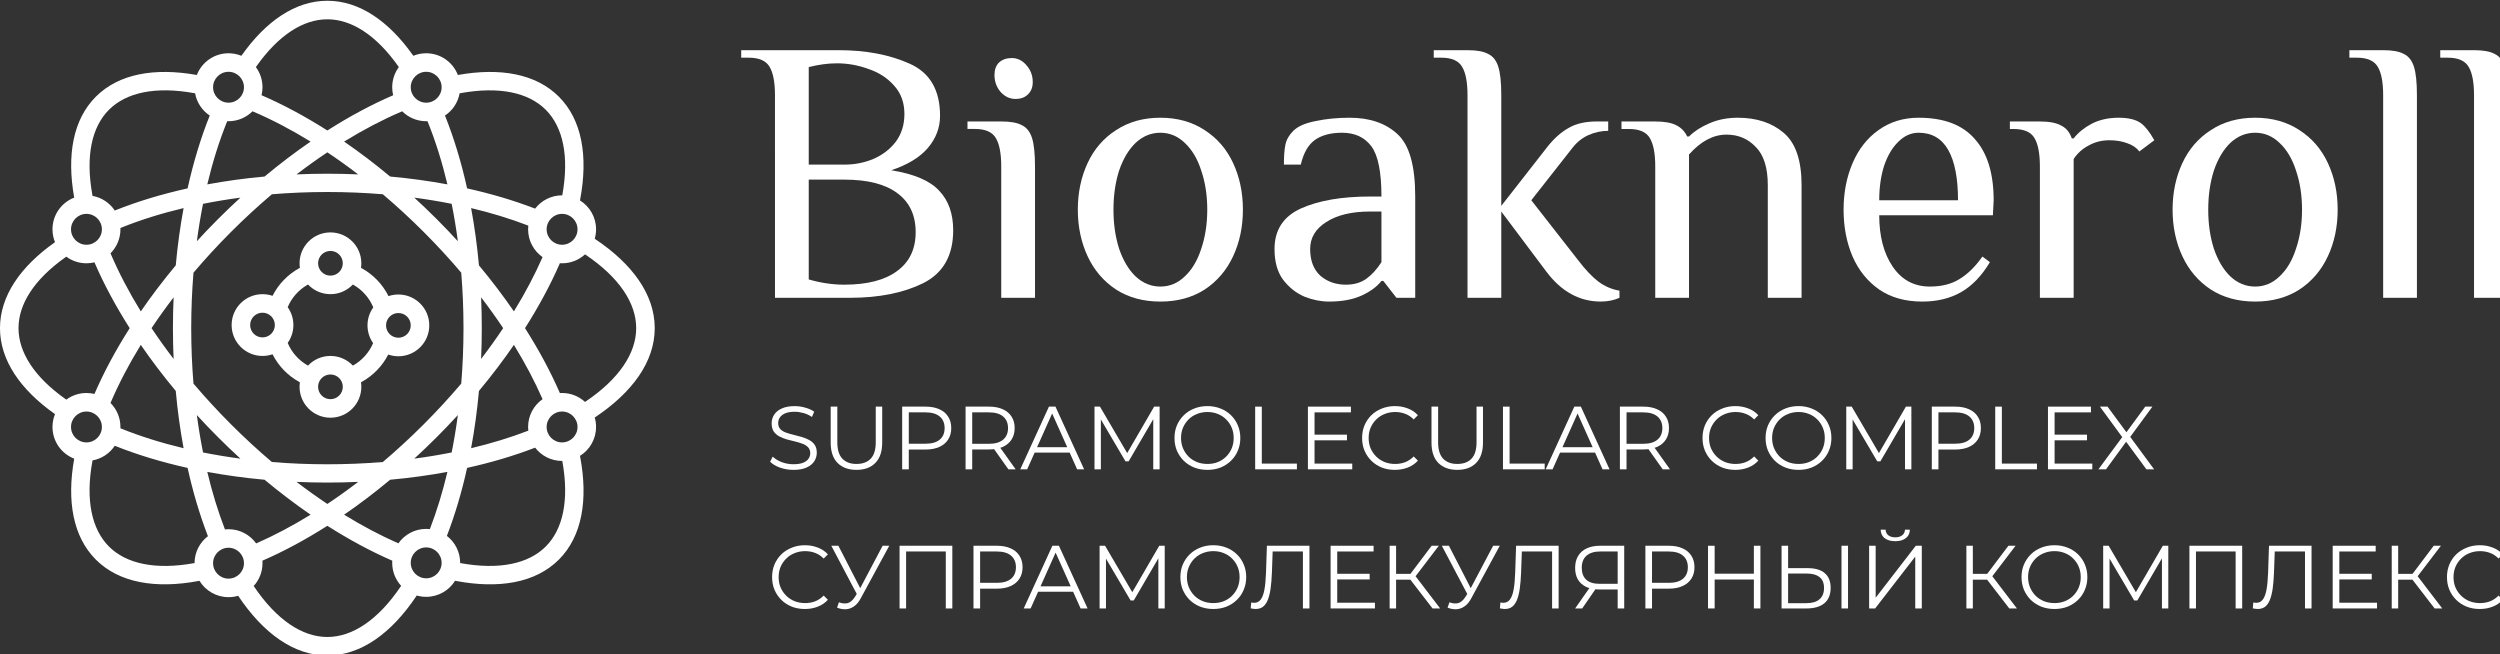
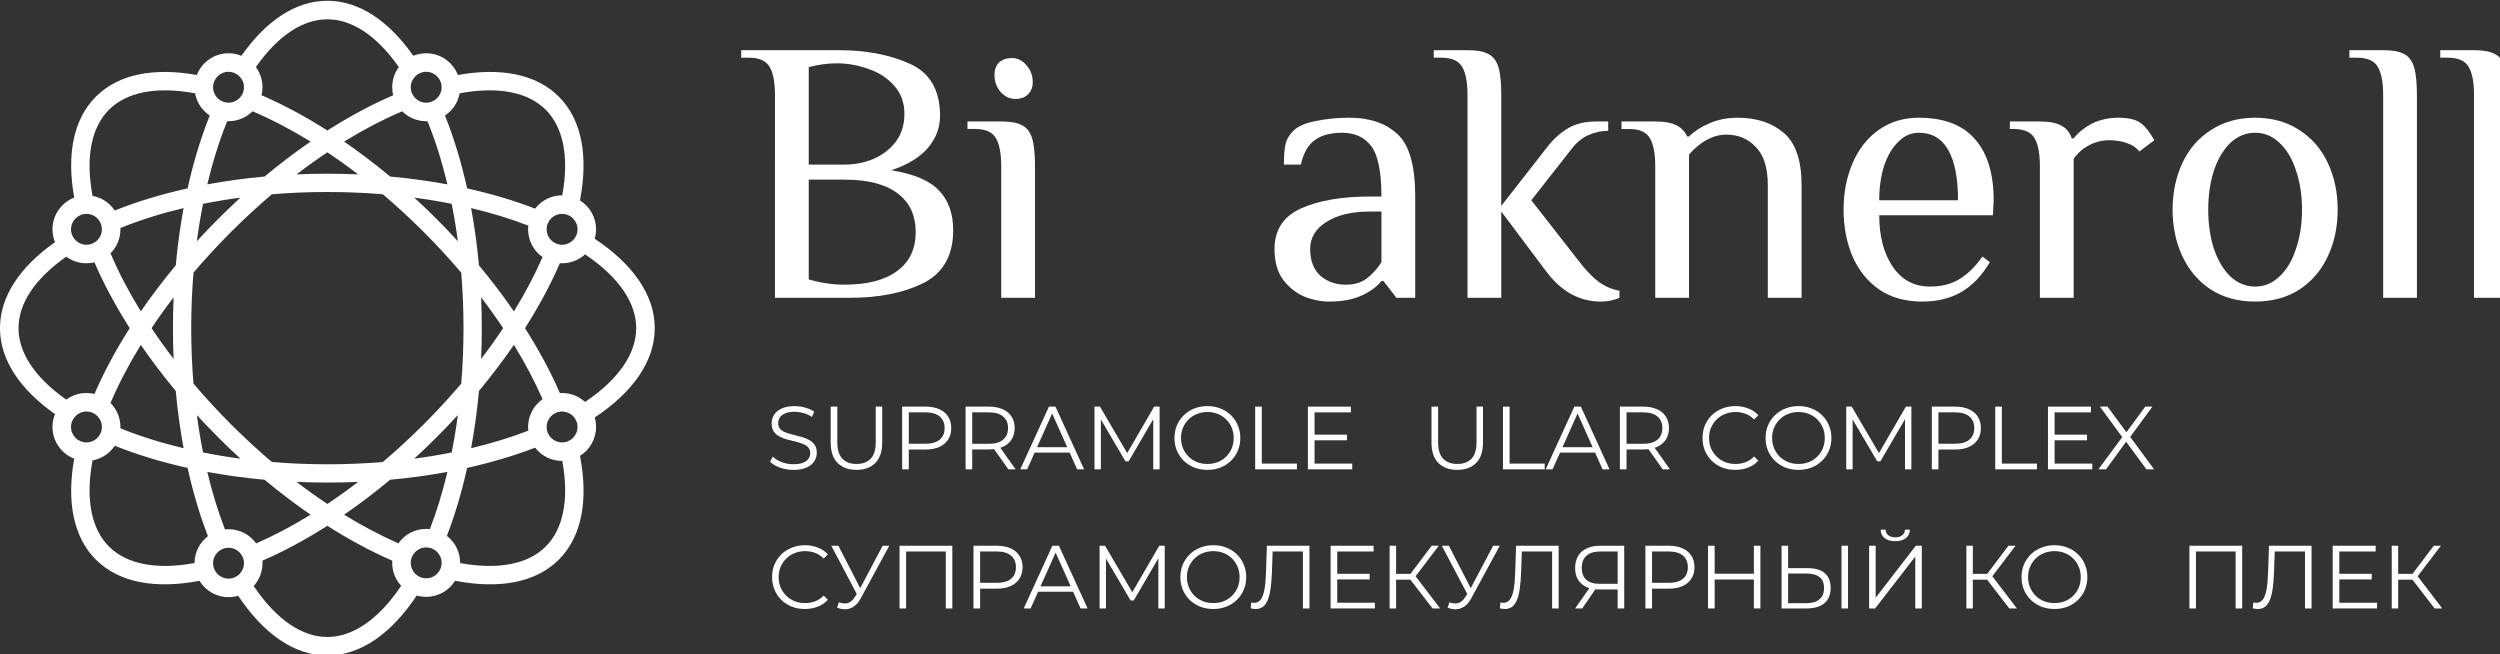
<svg xmlns="http://www.w3.org/2000/svg" version="1.1" width="107mm" height="28mm" viewBox="0,0,256,66.99">
  <rect x="0" y="0" width="256" height="66.99" fill="#333333" stroke="none" />
  <g fill="#ffffff" fill-rule="none" stroke="none" stroke-width="1" stroke-linecap="butt" stroke-linejoin="miter" stroke-miterlimit="10" stroke-dasharray="" stroke-dashoffset="0" font-family="none" font-weight="none" font-size="none" text-anchor="none" style="mix-blend-mode: normal">
    <g transform="translate(0.678,-0.452) scale(0.024,0.024)">
      <g id="Layer_x0020_1">
        <g id="Group_x0020_129.svg">
          <path d="M1878.38,2305.36l1.17,-3.03c33.61,-87.52 62.31,-183.87 85.23,-287.13c103.26,-22.92 199.61,-51.61 287.13,-85.23l3.03,-1.17c26.5,34.49 68.15,56.71 115.01,56.71h0.83l0.31,1.67c30.01,165.48 2.61,290.02 -70.85,363.48c-73.46,73.47 -198,100.85 -363.48,70.85l-1.67,-0.3v-0.84c0,-46.86 -22.22,-88.51 -56.71,-115.01zM2225,1840.56c0,5.31 0.28,10.55 0.84,15.72l-2.66,1.02c-73.84,28.35 -154.71,53.21 -241.33,73.86c14.49,-78.24 25.75,-159.95 33.44,-244.35c54.25,-65.13 104.05,-130.86 149.15,-196.43c48.1,78.24 88.72,155.3 121.41,229.68l0.82,1.86c-37.31,26.21 -61.67,69.58 -61.67,118.64zM2358.95,1692.16l1.64,3.75c3.09,-0.2 6.21,-0.3 9.36,-0.3c37.77,0 72.17,14.45 97.97,38.13l2.09,-1.4c144.4,-97.35 216.19,-207.26 216.19,-313.45c0,-106.19 -71.79,-216.1 -216.19,-313.45l-2.09,-1.4c-25.8,23.68 -60.2,38.13 -97.97,38.13c-3.15,0 -6.28,-0.1 -9.37,-0.3l-1.64,3.75c-38.81,88.76 -88.14,180.58 -147.16,273.26c59.02,92.69 108.35,184.51 147.17,273.28zM2286.66,1115.86c-37.3,-26.22 -61.66,-69.58 -61.66,-118.64c0,-5.31 0.28,-10.55 0.84,-15.72l-2.66,-1.02c-73.84,-28.35 -154.71,-53.21 -241.33,-73.86c14.49,78.24 25.75,159.94 33.44,244.34c54.25,65.13 104.05,130.86 149.15,196.42c48.09,-78.23 88.71,-155.29 121.4,-229.66zM2254.94,908.98c26.5,-34.49 68.15,-56.71 115.01,-56.71h0.83l0.3,-1.67c30.01,-165.48 2.62,-290.03 -70.84,-363.48c-73.43,-73.45 -197.92,-100.84 -363.31,-70.89l-4.15,0.76c-7.13,39.52 -30.29,73.45 -62.5,94.87l0.79,1.97c37.29,93.19 68.89,196.93 93.71,308.75c103.26,22.92 199.61,51.61 287.13,85.23zM2446.35,874.01l0.8,-4.33c34.24,-182.28 8.75,-338.73 -91,-438.47c-97.99,-98 -250.71,-124.32 -428.84,-92.77l-1.93,0.34c-20.97,-54.22 -73.61,-92.68 -135.24,-92.68c-19.42,0 -37.94,3.83 -54.86,10.75l-1.4,-1.97c-103,-145.35 -228.35,-232.79 -365.41,-232.79c-137.06,0 -262.42,87.44 -365.42,232.79l-1.4,1.97c-16.91,-6.92 -35.44,-10.75 -54.85,-10.75c-61.63,0 -114.27,38.46 -135.24,92.68l-1.94,-0.34c-178.12,-31.56 -330.84,-5.23 -428.84,92.77c-97.98,97.98 -124.31,250.71 -92.76,428.84l0.33,1.93c-54.21,20.97 -92.67,73.61 -92.67,135.24c0,19.41 3.82,37.94 10.75,54.85l-1.98,1.41c-145.34,102.99 -232.78,228.35 -232.78,365.41c0,137.06 87.44,262.42 232.78,365.41l1.98,1.41c-6.93,16.91 -10.75,35.44 -10.75,54.85c0,61.63 38.46,114.26 92.67,135.24l-0.33,1.93c-31.56,178.13 -5.23,330.85 92.76,428.84c99.75,99.75 256.19,125.24 438.48,91.01l3.56,-0.67c25.42,41.84 71.43,69.79 123.98,69.79c14.26,0 28.03,-2.05 41.06,-5.89l1.19,1.77c105.6,157.54 236.1,253.11 379.42,253.11c143.31,0 273.81,-95.57 379.41,-253.11l1.98,-2.94c12.79,3.7 26.3,5.68 40.28,5.68c52.01,0 97.63,-27.4 123.2,-68.55l4.34,0.81c182.28,34.23 338.72,8.74 438.47,-91.01c99.75,-99.74 125.24,-256.2 91.01,-438.47l-0.81,-4.33c41.15,-25.57 68.55,-71.19 68.55,-123.21c0,-13.97 -1.98,-27.49 -5.68,-40.28l2.94,-1.97c157.54,-105.61 253.1,-236.1 253.1,-379.42c0,-143.32 -95.56,-273.81 -253.1,-379.42l-2.94,-1.97c3.7,-12.79 5.68,-26.31 5.68,-40.28c0,-52.02 -27.4,-97.64 -68.55,-123.21zM366.57,854.58c39.51,7.13 73.46,30.29 94.86,62.49l1.98,-0.78c93.19,-37.3 196.92,-68.89 308.74,-93.71c24.82,-111.82 56.42,-215.56 93.71,-308.75l0.79,-1.97c-32.21,-21.42 -55.36,-55.35 -62.49,-94.88l-4.16,-0.75c-165.39,-29.95 -289.88,-2.56 -363.31,70.88c-73.44,73.44 -100.83,197.93 -70.87,363.32zM485.48,991.65l3.76,-1.51c80.34,-32.41 169.53,-60.56 265.84,-83.52c-14.48,78.24 -25.75,159.94 -33.44,244.34c-54.25,65.13 -104.05,130.86 -149.14,196.42c-51.11,-83.12 -93.77,-164.92 -127.45,-243.58l-1.79,-4.21c26.15,-26.22 42.33,-62.41 42.33,-102.37c0,-1.86 -0.04,-3.73 -0.11,-5.57zM374.73,1138.13l0.67,1.53c39.2,90.6 89.41,184.46 149.75,279.22c-60.34,94.77 -110.56,188.63 -149.76,279.24l-0.66,1.53c-10.93,-2.64 -22.36,-4.04 -34.1,-4.04c-32.2,0 -61.96,10.51 -86.02,28.28l-3.01,-2.13c-134.19,-94.73 -200.87,-200.52 -200.87,-302.87c0,-102.35 66.68,-208.14 200.87,-302.87l3.01,-2.13c24.06,17.77 53.82,28.28 86.02,28.28c11.75,0 23.17,-1.4 34.1,-4.04zM445.05,1733.98l-1.8,4.2c26.16,26.23 42.34,62.42 42.34,102.38c0,1.86 -0.04,3.73 -0.11,5.57l3.76,1.51c80.34,32.41 169.53,60.56 265.84,83.52c-14.48,-78.24 -25.75,-159.94 -33.44,-244.35c-54.25,-65.13 -104.05,-130.86 -149.14,-196.43c-51.11,83.13 -93.77,164.93 -127.45,243.6zM365.81,1987.35l0.75,-4.15c39.52,-7.13 73.46,-30.28 94.87,-62.49l1.98,0.78c93.19,37.3 196.92,68.89 308.74,93.71c22.92,103.26 51.62,199.61 85.24,287.13l1.57,4.11c-34.58,26.37 -56.95,67.96 -57.11,114.77l-1.68,0.3c-165.48,30.01 -290.03,2.62 -363.49,-70.85c-73.43,-73.43 -100.82,-197.92 -70.87,-363.31zM1805.86,2276.26l1.01,-2.66c28.36,-73.84 53.21,-154.7 73.87,-241.32c-78.24,14.48 -159.94,25.75 -244.36,33.44c-65.12,54.24 -130.85,104.05 -196.41,149.13c78.24,48.1 155.28,88.72 229.66,121.41l1.87,0.82c26.22,-37.3 69.58,-61.66 118.64,-61.66c5.31,0 10.55,0.28 15.72,0.84zM1645.49,2411l-3.75,-1.64c-88.77,-38.8 -180.59,-88.14 -273.27,-147.17c-92.69,59.03 -184.51,108.37 -273.28,147.17l-3.83,1.69c0.26,3.53 0.39,7.1 0.39,10.7c0,37.5 -14.24,71.66 -37.6,97.4l0.87,1.29c97.35,144.39 207.25,216.19 313.45,216.19c106.19,0 216.1,-71.8 313.44,-216.19l1.41,-2.1c-23.68,-25.79 -38.13,-60.2 -38.13,-97.97c0,-3.15 0.1,-6.28 0.3,-9.37zM1790.14,536.01c1.86,0 3.72,-0.04 5.57,-0.11l1.51,3.77c32.4,80.33 60.55,169.52 83.52,265.83c-78.24,-14.48 -159.94,-25.75 -244.34,-33.44c-65.13,-54.24 -130.86,-104.06 -196.43,-149.14c83.13,-51.11 164.93,-93.77 243.59,-127.45l4.2,-1.8c26.23,26.17 62.42,42.34 102.38,42.34zM1645.19,391.05c0,11.76 1.39,23.17 4.03,34.11l-1.52,0.66c-90.61,39.2 -184.48,89.41 -279.23,149.76c-94.76,-60.35 -188.62,-110.57 -279.24,-149.76l-1.52,-0.66c2.64,-10.94 4.04,-22.36 4.04,-34.11c0,-32.2 -10.51,-61.95 -28.28,-86.02l2.13,-3.01c94.73,-134.19 200.52,-200.87 302.87,-200.87c102.34,0 208.14,66.68 302.87,200.87l2.13,3.01c-17.77,24.07 -28.28,53.82 -28.28,86.02zM1064.69,2337.41c-26.31,-36.7 -69.31,-60.61 -117.89,-60.61c-5.13,0 -10.21,0.27 -15.21,0.79l-1.53,-3.99c-28.36,-73.84 -53.21,-154.7 -73.87,-241.32c78.24,14.48 159.94,25.75 244.36,33.44c65.12,54.24 130.86,104.05 196.42,149.13c-78.23,48.1 -155.29,88.72 -229.67,121.41zM946.8,536.01c39.96,0 76.15,-16.17 102.37,-42.34l4.21,1.8c78.66,33.68 160.45,76.34 243.59,127.45c-65.56,45.08 -131.31,94.9 -196.43,149.14c-84.41,7.69 -166.11,18.96 -244.35,33.44c22.97,-96.31 51.12,-185.5 83.52,-265.83l1.52,-3.77c1.84,0.07 3.7,0.11 5.57,0.11zM1237.01,2074.89c43.86,33.57 87.77,64.97 131.46,94.13c43.68,-29.16 87.59,-60.56 131.45,-94.13c-43.27,1.89 -87.12,2.87 -131.45,2.87c-44.34,0 -88.19,-0.98 -131.46,-2.87zM957.74,1829.61c57.17,57.17 115.42,110.75 174.13,160.51c76.69,6.32 155.75,9.62 236.6,9.62c80.84,0 159.91,-3.3 236.61,-9.62c58.7,-49.76 116.95,-103.33 174.11,-160.51c57.17,-57.16 110.75,-115.41 160.51,-174.12c6.32,-76.69 9.62,-155.76 9.62,-236.6c0,-80.85 -3.3,-159.92 -9.62,-236.62c-49.76,-58.7 -103.33,-116.94 -160.5,-174.11c-57.17,-57.17 -115.41,-110.74 -174.11,-160.5c-76.7,-6.32 -155.77,-9.62 -236.62,-9.62c-80.86,0 -159.92,3.3 -236.62,9.62c-58.7,49.76 -116.94,103.33 -174.12,160.5c-57.16,57.17 -110.73,115.41 -160.5,174.11c-6.31,76.7 -9.62,155.77 -9.62,236.62c0,80.84 3.31,159.91 9.62,236.61c49.77,58.7 103.34,116.95 160.51,174.11zM2027.34,1418.89c0,-44.34 -0.98,-88.18 -2.87,-131.46c33.57,43.85 64.98,87.76 94.14,131.45c-29.16,43.7 -60.57,87.61 -94.14,131.46c1.89,-43.27 2.87,-87.11 2.87,-131.45zM709.6,1418.89c0,44.34 0.97,88.18 2.87,131.45c-33.58,-43.85 -64.99,-87.76 -94.14,-131.46c29.15,-43.69 60.56,-87.6 94.14,-131.45c-1.9,43.27 -2.87,87.12 -2.87,131.46zM811.65,1789.79c7.27,54.76 16.11,108.02 26.39,159.52c51.51,10.28 104.77,19.13 159.53,26.4c-31.95,-29.27 -63.64,-59.59 -94.99,-90.93c-31.35,-31.35 -61.67,-63.04 -90.93,-94.99zM1368.47,668.75c-43.7,29.16 -87.61,60.56 -131.47,94.14c43.28,-1.89 87.13,-2.87 131.47,-2.87c44.33,0 88.19,0.98 131.46,2.87c-43.86,-33.58 -87.77,-64.98 -131.46,-94.14zM1834.35,952.99c-31.34,-31.33 -63.03,-61.65 -94.97,-90.92c54.75,7.27 108,16.12 159.51,26.4c10.28,51.5 19.13,104.75 26.4,159.51c-29.27,-31.95 -59.59,-63.64 -90.94,-94.99zM1739.37,1975.71c54.75,-7.27 108.01,-16.12 159.52,-26.4c10.28,-51.5 19.13,-104.76 26.4,-159.52c-29.27,31.95 -59.59,63.64 -90.94,94.99c-31.35,31.34 -63.04,61.66 -94.98,90.93zM902.57,953c31.35,-31.34 63.04,-61.66 94.99,-90.93c-54.76,7.27 -108.01,16.12 -159.52,26.4c-10.28,51.5 -19.12,104.75 -26.39,159.51c29.26,-31.95 59.58,-63.63 90.92,-94.98zM946.8,456.94c36.38,0 65.88,-29.49 65.88,-65.89c0,-36.38 -29.5,-65.88 -65.88,-65.88c-36.39,0 -65.9,29.5 -65.9,65.88c0,36.4 29.51,65.89 65.9,65.89zM1012.68,2421.75c0,36.39 -29.5,65.9 -65.88,65.9c-36.39,0 -65.9,-29.51 -65.9,-65.9c0,-36.38 29.51,-65.88 65.9,-65.88c36.38,0 65.88,29.5 65.88,65.88zM1790.14,456.94c36.39,0 65.89,-29.49 65.89,-65.89c0,-36.38 -29.5,-65.88 -65.89,-65.88c-36.39,0 -65.88,29.5 -65.88,65.88c0,36.4 29.49,65.89 65.88,65.89zM1856.03,2420.37c0,36.39 -29.5,65.88 -65.89,65.88c-36.39,0 -65.88,-29.49 -65.88,-65.88c0,-36.39 29.49,-65.89 65.88,-65.89c36.39,0 65.89,29.5 65.89,65.89zM2369.95,1906.45c36.39,0 65.88,-29.5 65.88,-65.89c0,-36.39 -29.49,-65.88 -65.88,-65.88c-36.39,0 -65.89,29.49 -65.89,65.88c0,36.39 29.5,65.89 65.89,65.89zM2435.83,997.22c0,36.39 -29.49,65.88 -65.88,65.88c-36.39,0 -65.89,-29.49 -65.89,-65.88c0,-36.39 29.5,-65.89 65.89,-65.89c36.39,0 65.88,29.5 65.88,65.89zM340.63,1906.45c36.4,0 65.89,-29.5 65.89,-65.89c0,-36.39 -29.49,-65.88 -65.89,-65.88c-36.39,0 -65.88,29.49 -65.88,65.88c0,36.39 29.49,65.89 65.88,65.89zM406.52,997.22c0,36.39 -29.49,65.88 -65.89,65.88c-36.39,0 -65.88,-29.49 -65.88,-65.88c0,-36.39 29.49,-65.89 65.88,-65.89c36.4,0 65.89,29.5 65.89,65.89z" fill-rule="evenodd" />
-           <path d="M1381.64,1194.87c29.12,0 52.72,-23.6 52.72,-52.7c0,-29.12 -23.6,-52.71 -52.72,-52.71c-29.11,0 -52.71,23.59 -52.71,52.71c0,29.1 23.6,52.7 52.71,52.7zM1381.64,1273.94c37.71,0 71.71,-15.84 95.73,-41.22l2.18,1.25c37.97,21.69 68.05,55.62 84.88,96.37c-15.52,21.61 -24.66,48.12 -24.66,76.77c0,28.19 8.85,54.3 23.93,75.73c-16.96,39.98 -46.72,73.24 -84.15,94.63l-2.17,1.24c-24.02,-25.39 -58.02,-41.23 -95.74,-41.23c-37.71,0 -71.71,15.84 -95.73,41.23l-2.16,-1.23c-37.7,-21.54 -67.63,-55.14 -84.53,-95.51c15.3,-21.52 24.3,-47.84 24.3,-76.26c0,-28.42 -9,-54.72 -24.29,-76.25c16.89,-40.36 46.81,-73.95 84.51,-95.49l2.17,-1.25c24.03,25.38 58.03,41.22 95.73,41.22zM1628.16,1531.57c-25.1,49.06 -64.4,89.63 -112.49,116.31l-3.66,2.03c0.93,6.32 1.41,12.78 1.41,19.35c0,72.78 -59,131.78 -131.78,131.78c-72.77,0 -131.77,-59 -131.77,-131.78c0,-6.58 0.48,-13.03 1.41,-19.35l-3.64,-2.02c-48.49,-26.89 -88.04,-67.9 -113.11,-117.51c-13.42,4.6 -27.81,7.1 -42.78,7.1c-72.78,0 -131.78,-58.99 -131.78,-131.77c0,-72.77 59,-131.77 131.78,-131.77c14.98,0 29.37,2.5 42.79,7.1c25.06,-49.59 64.61,-90.6 113.08,-117.48l3.67,-2.03c-0.94,-6.32 -1.42,-12.79 -1.42,-19.36c0,-72.78 59,-131.77 131.77,-131.77c72.78,0 131.78,58.99 131.78,131.77c0,6.57 -0.48,13.04 -1.42,19.36l3.67,2.03c48.86,27.1 88.65,68.54 113.68,118.67c13.25,-4.47 27.44,-6.91 42.19,-6.91c72.78,0 131.78,59 131.78,131.79c0,72.77 -59,131.77 -131.78,131.77c-15.2,0 -29.8,-2.58 -43.38,-7.31zM1615.88,1526.58c0.01,0 0.01,0.01 0.02,0.01c-21.82,42.21 -54.72,77.77 -94.85,102.83c-3.86,2.41 -7.78,4.72 -11.77,6.93l-0.01,-0.03c45.46,-25.22 82.69,-63.48 106.61,-109.74zM1573.77,1318.75c-18.38,-40.56 -49.24,-74.27 -87.67,-96.24l-0.01,0.02c3.84,2.19 7.6,4.5 11.29,6.93c33.19,21.83 59.83,52.79 76.39,89.3c0,0 0,0 0,-0.01zM1242.25,1629.43c3.86,2.4 7.78,4.71 11.77,6.92v-0.02c-45.84,-25.42 -83.31,-64.09 -107.21,-110.87v0c21.82,42.71 54.95,78.68 95.44,103.97zM1189.94,1317.84c16.58,-36.11 43.06,-66.73 75.97,-88.38c3.69,-2.43 7.45,-4.74 11.29,-6.93l-0.01,-0.03c-38.15,21.8 -68.83,55.17 -87.26,95.32zM1254.01,1175.09l0.01,-0.01c1.12,4.38 2.47,8.67 4.01,12.86c0.62,1.65 1.27,3.3 1.94,4.92c-2.39,-5.73 -4.39,-11.66 -5.96,-17.77zM1144.45,1405.71c0,29.12 -23.6,52.71 -52.7,52.71c-29.12,0 -52.72,-23.59 -52.72,-52.71c0,-29.11 23.6,-52.71 52.72,-52.71c29.1,0 52.7,23.6 52.7,52.71zM1381.64,1616.55c-29.11,0 -52.71,23.6 -52.71,52.71c0,29.11 23.6,52.71 52.71,52.71c29.12,0 52.72,-23.6 52.72,-52.71c0,-29.11 -23.6,-52.71 -52.72,-52.71zM1618.83,1407.11c0,-29.12 23.6,-52.72 52.71,-52.72c29.12,0 52.72,23.6 52.72,52.72c0,29.1 -23.6,52.7 -52.72,52.7c-29.11,0 -52.71,-23.6 -52.71,-52.7z" fill-rule="evenodd" />
          <path d="M10527.59,425.02c0,-54.42 -7.45,-94.44 -22.41,-120.06c-14.94,-26.67 -44.82,-40.01 -89.65,-40.01h-32.02v-32.02h144.08c39.48,0 68.84,5.33 88.05,16.01c20.27,9.6 34.68,27.74 43.22,54.43c8.55,26.67 12.81,67.23 12.81,121.65v864.43h-144.08v-864.43z" fill-rule="nonzero" />
          <path d="M10139.89,425.02c0,-54.42 -7.46,-94.44 -22.4,-120.06c-14.95,-26.67 -44.83,-40.01 -89.67,-40.01h-32.01v-32.02h144.08c39.48,0 68.83,5.33 88.05,16.01c20.27,9.6 34.68,27.74 43.22,54.43c8.54,26.67 12.8,67.23 12.8,121.65v864.43h-144.07v-864.43z" fill-rule="nonzero" />
          <path d="M9593.63,1305.52c-72.56,0 -135.52,-17.08 -188.88,-51.22c-53.37,-35.22 -93.9,-82.71 -121.65,-142.47c-27.76,-59.77 -41.65,-125.94 -41.65,-198.5c0,-72.58 13.89,-138.74 41.65,-198.5c27.75,-59.77 68.28,-106.72 121.65,-140.87c53.36,-35.22 116.32,-52.83 188.88,-52.83c72.58,0 135.55,17.61 188.92,52.83c53.34,34.15 93.9,81.1 121.65,140.87c27.75,59.76 41.61,125.92 41.61,198.5c0,72.56 -13.86,138.73 -41.61,198.5c-27.75,59.76 -68.31,107.25 -121.65,142.47c-53.37,34.14 -116.34,51.22 -188.92,51.22zM9593.63,1241.49c39.5,0 74.19,-14.41 104.05,-43.22c30.97,-28.82 54.45,-68.3 70.44,-118.47c17.09,-50.15 25.62,-105.64 25.62,-166.47c0,-60.83 -8.53,-116.32 -25.62,-166.49c-15.99,-50.16 -39.47,-89.64 -70.44,-118.45c-29.86,-28.82 -64.55,-43.22 -104.05,-43.22c-39.48,0 -74.69,14.4 -105.65,43.22c-29.87,28.81 -53.35,68.29 -70.42,118.45c-16.02,50.17 -24.01,105.66 -24.01,166.49c0,60.83 7.99,116.32 24.01,166.47c17.07,50.17 40.55,89.65 70.42,118.47c30.96,28.81 66.17,43.22 105.65,43.22z" fill-rule="nonzero" />
          <path d="M8675.28,729.23c0,-54.42 -7.49,-94.45 -22.4,-120.05c-14.94,-26.68 -44.83,-40.02 -89.66,-40.02h-16v-32.02h128.06c40.56,0 70.97,5.88 91.24,17.61c21.35,10.67 36.29,28.82 44.83,54.43h7.98c19.22,-24.55 44.83,-45.36 76.85,-62.44c33.08,-17.07 71.5,-25.61 115.25,-25.61c42.7,0 74.72,8.01 96.06,24.02c18.14,13.87 36.83,37.88 56.03,72.03l-64.04,48.03c-11.72,-16.01 -28.8,-27.76 -51.24,-35.23c-22.39,-8.53 -48.01,-12.8 -76.81,-12.8c-32.03,0 -61.38,7.47 -88.06,22.42c-26.66,13.86 -48.02,33.08 -64.04,57.62v592.29h-144.05z" fill-rule="nonzero" />
          <path d="M8173.85,1305.52c-72.55,0 -133.93,-17.08 -184.08,-51.22c-50.16,-35.22 -88.06,-82.18 -113.65,-140.88c-25.62,-59.75 -38.42,-126.46 -38.42,-200.09c0,-72.58 12.8,-138.74 38.42,-198.5c25.59,-59.77 62.41,-106.72 110.46,-140.87c49.07,-35.22 106.18,-52.83 171.28,-52.83c107.78,0 187.83,30.42 240.11,91.24c53.37,59.77 80.05,146.75 80.05,260.94l-3.22,64.02h-485.03c0,89.65 19.21,162.75 57.63,219.32c38.43,56.56 91.24,84.84 158.48,84.84c50.15,0 92.31,-10.67 126.47,-32.02c35.21,-21.34 67.76,-53.36 97.65,-96.05l32.02,24.02c-35.24,58.7 -76.33,101.38 -123.3,128.06c-46.93,26.68 -101.9,40.02 -164.87,40.02zM8325.95,873.31c0,-93.91 -13.89,-165.42 -41.64,-214.51c-27.75,-49.09 -69.9,-73.63 -126.45,-73.63c-32.03,0 -60.83,12.8 -86.44,38.41c-25.62,24.55 -45.89,58.7 -60.83,102.46c-13.89,43.74 -20.82,92.84 -20.82,147.27h336.18z" fill-rule="nonzero" />
          <path d="M7034.15,729.23c0,-54.42 -7.47,-94.45 -22.41,-120.05c-14.94,-26.68 -44.83,-40.02 -89.62,-40.02h-32.03v-32.02h144.06c39.5,0 69.36,5.34 89.65,16.01c21.35,10.67 36.82,26.68 46.41,48.03h8.02c22.4,-22.41 51.23,-41.09 86.44,-56.03c36.29,-16.01 76.83,-24.02 121.65,-24.02c80.05,0 145.14,21.35 195.32,64.04c51.2,42.68 76.82,117.39 76.82,224.11v480.23h-144.08v-480.23c0,-74.71 -17.06,-129.13 -51.21,-163.29c-33.1,-35.21 -74.71,-52.82 -124.86,-52.82c-56.56,0 -109.93,28.28 -160.08,84.84v611.5h-144.08z" fill-rule="nonzero" />
          <path d="M6801.41,1305.46c-90.71,0 -168.1,-42.69 -232.14,-128.06l-192.09,-256.13v368.18h-144.05v-864.43c0,-54.42 -7.5,-94.44 -22.44,-120.06c-14.92,-26.67 -44.8,-40.01 -89.63,-40.01h-32.02v-32.02h144.09c39.47,0 68.82,5.33 88.04,16.01c20.27,9.6 34.68,27.74 43.22,54.43c8.52,26.67 12.79,67.23 12.79,121.65v472.24l200.1,-256.13c27.76,-34.15 57.09,-59.77 88.06,-76.84c30.93,-18.14 70.97,-27.21 120.04,-27.21h48.02v40.02c-28.8,0 -56.55,5.87 -83.23,17.61c-26.66,11.74 -49.62,29.87 -68.84,54.43l-176.07,224.11l200.09,256.12c30.96,40.56 59.76,70.97 86.44,91.25c27.75,20.28 57.63,33.08 89.66,38.42v30.41c-23.48,10.68 -50.19,16.01 -80.04,16.01z" fill-rule="nonzero" />
          <path d="M5641.8,1305.52c-34.15,0 -68.84,-6.94 -104.05,-20.81c-35.21,-14.94 -65.62,-38.95 -91.24,-72.04c-24.53,-33.08 -36.82,-76.84 -36.82,-131.26c0,-81.1 37.35,-138.74 112.06,-172.88c75.78,-34.16 174.48,-51.23 296.15,-51.23h48.02c0,-104.59 -14.41,-176.09 -43.22,-214.51c-28.81,-38.42 -70.44,-57.62 -124.87,-57.62c-48.02,0 -86.44,10.13 -115.25,30.41c-28.83,20.28 -49.09,55.49 -60.83,105.65h-72.05c0,-36.28 2.14,-64.56 6.4,-84.84c4.27,-21.35 15.47,-41.09 33.63,-59.23c19.21,-19.2 50.68,-33.08 94.46,-41.62c44.8,-9.61 93.37,-14.41 145.66,-14.41c86.44,0 154.73,23.48 204.91,70.43c50.15,45.89 75.21,134.48 75.21,265.74v432.21h-80.03l-56.01,-72.04h-8.01c-19.21,24.56 -47.49,45.36 -84.84,62.44c-37.37,17.07 -83.78,25.61 -139.28,25.61zM5713.86,1233.49c35.2,0 64.53,-8.54 88.02,-25.62c23.48,-17.07 44.83,-40.55 64.04,-70.43v-216.11h-48.02c-78.98,0 -141.42,14.94 -187.3,44.82c-45.88,28.82 -68.83,67.24 -68.83,115.26c0,49.09 14.41,86.98 43.22,113.65c29.88,25.62 66.17,38.43 108.87,38.43z" fill-rule="nonzero" />
-           <path d="M4922.63,1305.52c-72.58,0 -135.54,-17.08 -188.88,-51.22c-53.37,-35.22 -93.93,-82.71 -121.68,-142.47c-27.72,-59.77 -41.62,-125.94 -41.62,-198.5c0,-72.58 13.9,-138.74 41.62,-198.5c27.75,-59.77 68.31,-106.72 121.68,-140.87c53.34,-35.22 116.3,-52.83 188.88,-52.83c72.58,0 135.55,17.61 188.89,52.83c53.37,34.15 93.93,81.1 121.68,140.87c27.72,59.76 41.61,125.92 41.61,198.5c0,72.56 -13.89,138.73 -41.61,198.5c-27.75,59.76 -68.31,107.25 -121.68,142.47c-53.34,34.14 -116.31,51.22 -188.89,51.22zM4922.63,1241.49c39.48,0 74.17,-14.41 104.05,-43.22c30.94,-28.82 54.43,-68.3 70.44,-118.47c17.09,-50.15 25.62,-105.64 25.62,-166.47c0,-60.83 -8.53,-116.32 -25.62,-166.49c-16.01,-50.16 -39.5,-89.64 -70.44,-118.45c-29.88,-28.82 -64.57,-43.22 -104.05,-43.22c-39.48,0 -74.72,14.4 -105.66,43.22c-29.88,28.81 -53.37,68.29 -70.41,118.45c-16.03,50.17 -24.03,105.66 -24.03,166.49c0,60.83 8,116.32 24.03,166.47c17.04,50.17 40.53,89.65 70.41,118.47c30.94,28.81 66.18,43.22 105.66,43.22z" fill-rule="nonzero" />
          <path d="M4304.54,440.98c-24.56,0 -45.91,-10.14 -64.05,-30.41c-17.07,-20.28 -25.61,-44.3 -25.61,-72.04c0,-22.41 6.41,-40.02 19.21,-52.83c13.86,-12.8 32.02,-19.21 54.42,-19.21c24.57,0 45.36,10.14 62.44,30.41c18.13,20.28 27.22,44.3 27.22,72.04c0,22.41 -6.95,40.02 -20.82,52.82c-12.81,12.81 -30.41,19.22 -52.81,19.22zM4243.68,729.12c0,-54.43 -7.45,-94.44 -22.39,-120.05c-14.95,-26.69 -44.84,-40.03 -89.64,-40.03h-32.02v-32.01h144.05c39.51,0 68.84,5.33 88.05,16.01c20.29,9.6 34.69,27.74 43.22,54.42c8.55,26.68 12.81,67.23 12.81,121.66v560.28h-144.08z" fill-rule="nonzero" />
          <path d="M3278.32,425.02c0,-54.42 -7.49,-94.44 -22.44,-120.06c-14.94,-26.67 -44.8,-40.01 -89.62,-40.01h-32.03v-32.02h416.2c116.33,0 217.18,19.21 302.55,57.63c86.44,38.42 129.66,112.59 129.66,222.51c0,50.16 -17.08,95.51 -51.2,136.07c-34.16,40.55 -86.45,72.56 -156.9,96.04c98.2,16.01 166.49,45.36 204.91,88.04c39.48,41.63 59.23,97.66 59.23,168.09c0,107.79 -42.68,183.02 -128.07,225.71c-84.31,41.62 -188.35,62.43 -312.14,62.43h-320.15zM3574.46,721.17c43.75,0 84.84,-8 123.26,-24.01c39.48,-17.07 71.51,-41.63 96.04,-73.64c24.53,-33.08 36.81,-72.57 36.81,-118.46c0,-48.02 -14.41,-88.04 -43.22,-120.05c-28.8,-33.09 -65.62,-57.1 -110.45,-72.04c-43.75,-16.01 -88.57,-24.01 -134.46,-24.01c-37.35,0 -77.38,5.33 -120.07,16v416.21zM3574.46,1233.42c97.12,0 171.81,-19.2 224.09,-57.62c53.37,-38.42 80.05,-93.91 80.05,-166.49c0,-72.56 -26.15,-128.06 -78.44,-166.47c-51.23,-38.42 -126.48,-57.64 -225.7,-57.64h-152.09v425.81c51.23,14.95 101.91,22.41 152.09,22.41z" fill-rule="nonzero" />
-           <path d="M10552.02,2617.2c-20.11,0 -38.72,-3.31 -55.79,-9.94c-17.05,-6.88 -31.83,-16.43 -44.33,-28.66c-12.47,-12.22 -22.3,-26.62 -29.41,-43.18c-6.88,-16.56 -10.33,-34.65 -10.33,-54.27c0,-19.61 3.45,-37.7 10.33,-54.26c7.11,-16.56 16.94,-30.95 29.41,-43.19c12.75,-12.22 27.65,-21.65 44.73,-28.27c17.04,-6.88 35.65,-10.32 55.79,-10.32c19.34,0 37.58,3.31 54.63,9.94c17.08,6.36 31.47,16.04 43.19,29.04l-17.97,17.96c-10.93,-11.2 -23.05,-19.23 -36.29,-24.07c-13.26,-5.1 -27.51,-7.64 -42.79,-7.64c-16.06,0 -30.97,2.8 -44.73,8.4c-13.76,5.35 -25.73,13.12 -35.93,23.31c-10.17,9.93 -18.21,21.66 -24.05,35.15c-5.62,13.25 -8.41,27.9 -8.41,43.95c0,16.06 2.79,30.83 8.41,44.34c5.84,13.24 13.88,24.96 24.05,35.15c10.2,9.94 22.17,17.71 35.93,23.31c13.76,5.35 28.67,8.03 44.73,8.03c15.28,0 29.53,-2.55 42.79,-7.64c13.24,-5.1 25.36,-13.25 36.29,-24.47l17.97,17.97c-11.72,12.99 -26.11,22.8 -43.19,29.42c-17.05,6.63 -35.4,9.94 -55.03,9.94z" fill-rule="nonzero" />
          <path d="M10359.5,2614.87l-102.78,-133.36l22.92,-13.76l112.36,147.12zM10176.47,2614.87v-267.49h27.51v267.49zM10195.57,2492.21v-24.83h83.68v24.83zM10281.94,2484.19l-25.99,-4.59l99.73,-132.22h30.57z" fill-rule="nonzero" />
          <path d="M9949.79,2466.99h141.39v24.07h-141.39zM9952.85,2590.42h160.89v24.45h-189.17v-267.49h183.43v24.45h-155.15z" fill-rule="nonzero" />
          <path d="M9605.04,2617.17c-3.58,0 -7.01,-0.25 -10.32,-0.76c-3.3,-0.26 -7.02,-0.9 -11.07,-1.91l2.29,-25.22c4.32,1.01 8.54,1.52 12.59,1.52c11.47,0 20.64,-4.45 27.52,-13.37c7.14,-9.17 12.49,-23.19 16.05,-42.04c3.58,-19.11 5.88,-43.56 6.88,-73.37l3.82,-114.64h181.53v267.49h-27.91v-250.68l7.27,7.64h-142.91l6.87,-8.02l-3.45,97.45c-1,26.74 -2.93,49.92 -5.71,69.55c-2.83,19.36 -6.89,35.54 -12.24,48.52c-5.35,12.74 -12.23,22.3 -20.64,28.67c-8.4,6.12 -18.6,9.17 -30.57,9.17z" fill-rule="nonzero" />
          <path d="M9313.3,2614.87v-267.49h225.1v267.49h-27.91v-250.68l7.27,7.64h-183.83l7.28,-7.64v250.68z" fill-rule="nonzero" />
-           <path d="M8945.33,2614.87v-267.49h23.33l122.29,208.65h-12.24l121.13,-208.65h23.33v267.49h-27.15v-225.07h6.51l-111.58,191.07h-13.39l-112.36,-191.07h7.28v225.07z" fill-rule="nonzero" />
          <path d="M8737.58,2617.2c-20.1,0 -38.85,-3.31 -56.16,-9.94c-17.08,-6.88 -31.97,-16.43 -44.73,-28.66c-12.46,-12.48 -22.27,-26.88 -29.41,-43.18c-6.87,-16.56 -10.33,-34.65 -10.33,-54.27c0,-19.61 3.46,-37.57 10.33,-53.88c7.14,-16.56 16.95,-30.96 29.41,-43.18c12.76,-12.48 27.65,-22.04 44.73,-28.66c17.08,-6.88 35.79,-10.32 56.16,-10.32c20.14,0 38.74,3.44 55.8,10.32c17.07,6.62 31.85,16.05 44.32,28.27c12.76,12.24 22.56,26.63 29.44,43.19c7.14,16.56 10.7,34.65 10.7,54.26c0,19.62 -3.56,37.71 -10.7,54.27c-6.88,16.56 -16.68,30.96 -29.44,43.18c-12.47,12.23 -27.25,21.78 -44.32,28.66c-17.06,6.63 -35.66,9.94 -55.8,9.94zM8737.58,2591.98c16.05,0 30.83,-2.68 44.33,-8.03c13.76,-5.6 25.61,-13.37 35.55,-23.31c10.17,-10.19 18.08,-21.91 23.7,-35.15c5.58,-13.51 8.41,-28.28 8.41,-44.34c0,-16.05 -2.83,-30.7 -8.41,-43.95c-5.62,-13.49 -13.53,-25.22 -23.7,-35.15c-9.94,-10.19 -21.79,-17.96 -35.55,-23.31c-13.5,-5.6 -28.28,-8.4 -44.33,-8.4c-16.05,0 -30.94,2.8 -44.7,8.4c-13.75,5.35 -25.75,13.12 -35.92,23.31c-9.94,9.93 -17.84,21.66 -23.69,35.15c-5.61,13.25 -8.41,27.9 -8.41,43.95c0,15.8 2.8,30.45 8.41,43.95c5.85,13.51 13.75,25.35 23.69,35.54c10.17,9.94 22.17,17.71 35.92,23.31c13.76,5.35 28.65,8.03 44.7,8.03z" fill-rule="nonzero" />
          <path d="M8544.71,2614.87l-102.78,-133.36l22.93,-13.76l112.36,147.12zM8361.68,2614.87v-267.49h27.52v267.49zM8380.79,2492.21v-24.83h83.68v24.83zM8467.15,2484.19l-25.98,-4.59l99.73,-132.22h30.57z" fill-rule="nonzero" />
          <path d="M7946.71,2614.89v-267.49h27.88v221.64l171.19,-221.64h25.62v267.49h-27.91v-221.25l-171.19,221.25zM8058.29,2327.9c-19.11,0 -34.29,-4.33 -45.49,-12.98c-10.96,-8.67 -16.55,-20.77 -16.82,-36.31h21.04c0.23,10.19 4.05,18.22 11.46,24.07c7.64,5.86 17.58,8.79 29.81,8.79c12.23,0 22.03,-2.93 29.41,-8.79c7.64,-5.85 11.6,-13.88 11.86,-24.07h21c-0.26,15.54 -5.97,27.64 -17.18,36.31c-11.23,8.65 -26.25,12.98 -45.09,12.98z" fill-rule="nonzero" />
          <path d="M7685.08,2442.91c31.6,0 55.66,7.13 72.24,21.41c16.82,14 25.22,34.89 25.22,62.66c0,28.79 -8.93,50.7 -26.75,65.73c-17.84,14.77 -43.33,22.16 -76.43,22.16h-106.23v-267.49h27.88v95.53zM7678.6,2592.33c24.69,0 43.43,-5.47 56.16,-16.43c12.99,-10.96 19.5,-27.01 19.5,-48.15c0,-21.15 -6.38,-36.69 -19.11,-46.62c-12.75,-10.2 -31.6,-15.29 -56.55,-15.29h-77.59v126.49zM7828.76,2614.87v-267.49h27.91v267.49z" fill-rule="nonzero" />
          <path d="M7454.95,2347.38h27.88v267.49h-27.88zM7287.57,2614.87h-28.28v-267.49h28.28zM7457.61,2491.44h-173.1v-24.83h173.1z" fill-rule="nonzero" />
          <path d="M6992.08,2614.87v-267.49h100.13c22.66,0 42.16,3.69 58.45,11.08c16.31,7.14 28.8,17.57 37.45,31.34c8.93,13.5 13.39,29.93 13.39,49.3c0,18.84 -4.46,35.15 -13.39,48.9c-8.65,13.51 -21.14,23.95 -37.45,31.34c-16.29,7.39 -35.79,11.09 -58.45,11.09h-84.47l12.62,-13.38v97.82zM7020.36,2519.34l-12.62,-13.76h83.7c26.75,0 47,-5.72 60.75,-17.19c14.02,-11.72 21.03,-28.16 21.03,-49.29c0,-21.41 -7.01,-37.97 -21.03,-49.69c-13.75,-11.71 -34,-17.58 -60.75,-17.58h-83.7l12.62,-13.37z" fill-rule="nonzero" />
          <path d="M6873.81,2614.87v-88.65l7.64,7.64h-87.5c-21.41,0 -39.74,-3.69 -55.03,-11.08c-15.04,-7.39 -26.62,-17.83 -34.79,-31.34c-7.88,-13.76 -11.83,-30.18 -11.83,-49.3c0,-20.38 4.32,-37.57 12.99,-51.58c8.64,-14.27 20.88,-24.96 36.68,-32.1c16.06,-7.39 34.67,-11.08 55.79,-11.08h103.96v267.49zM6692.3,2614.87l65.73,-94h29.04l-64.6,94zM6873.81,2518.2v-154.39l7.64,8.02h-82.55c-24.95,0 -44.33,5.99 -58.08,17.97c-13.5,11.71 -20.24,28.91 -20.24,51.59c0,21.9 6.37,38.84 19.1,50.82c12.73,11.72 31.6,17.58 56.56,17.58h85.21z" fill-rule="nonzero" />
          <path d="M6392.65,2617.17c-3.56,0 -7.01,-0.25 -10.31,-0.76c-3.32,-0.26 -7.01,-0.9 -11.1,-1.91l2.3,-25.22c4.35,1.01 8.54,1.52 12.62,1.52c11.47,0 20.64,-4.45 27.52,-13.37c7.11,-9.17 12.47,-23.19 16.04,-42.04c3.57,-19.11 5.86,-43.56 6.89,-73.37l3.82,-114.64h181.5v267.49h-27.88v-250.68l7.25,7.64h-142.93l6.88,-8.02l-3.42,97.45c-1.03,26.74 -2.93,49.92 -5.75,69.55c-2.79,19.36 -6.87,35.54 -12.22,48.52c-5.36,12.74 -12.24,22.3 -20.64,28.67c-8.41,6.12 -18.58,9.17 -30.57,9.17z" fill-rule="nonzero" />
          <path d="M6156.01,2588.51c12.99,5.1 25.22,6.36 36.68,3.82c11.47,-2.81 22.04,-11.85 31.73,-27.13l13,-20.64l2.66,-3.43l102.42,-193.75h28.27l-121.52,223.94c-8.15,15.54 -17.82,27.13 -29.04,34.77c-10.94,7.64 -22.66,11.71 -35.17,12.23c-12.22,0.51 -24.58,-1.79 -37.05,-6.88zM6239.31,2566.72l-115.77,-219.34h30.18l100.88,196.04z" fill-rule="nonzero" />
          <path d="M6083.92,2614.87l-102.77,-133.36l22.93,-13.76l112.34,147.12zM5900.89,2614.87v-267.49h27.51v267.49zM5920,2492.21v-24.83h83.68v24.83zM6006.37,2484.19l-25.99,-4.59l99.73,-132.22h30.57z" fill-rule="nonzero" />
-           <path d="M5674.19,2466.99h141.4v24.07h-141.4zM5677.25,2590.42h160.87v24.45h-189.15v-267.49h183.43v24.45h-155.15v218.59z" fill-rule="nonzero" />
+           <path d="M5674.19,2466.99h141.4v24.07h-141.4M5677.25,2590.42h160.87v24.45h-189.15v-267.49h183.43v24.45h-155.15v218.59z" fill-rule="nonzero" />
          <path d="M5329.42,2617.17c-3.56,0 -6.98,-0.25 -10.31,-0.76c-3.32,-0.26 -7,-0.9 -11.1,-1.91l2.3,-25.22c4.35,1.01 8.54,1.52 12.63,1.52c11.46,0 20.63,-4.45 27.51,-13.37c7.14,-9.17 12.49,-23.19 16.05,-42.04c3.56,-19.11 5.85,-43.56 6.88,-73.37l3.82,-114.64h181.51v267.49h-27.89v-250.68l7.25,7.64h-142.92l6.87,-8.02l-3.42,97.45c-1.03,26.74 -2.93,49.92 -5.75,69.55c-2.79,19.36 -6.87,35.54 -12.22,48.52c-5.35,12.74 -12.23,22.3 -20.64,28.67c-8.41,6.12 -18.58,9.17 -30.57,9.17z" fill-rule="nonzero" />
          <path d="M5148.68,2617.2c-20.14,0 -38.88,-3.31 -56.19,-9.94c-17.08,-6.88 -31.97,-16.43 -44.7,-28.66c-12.49,-12.48 -22.3,-26.88 -29.44,-43.18c-6.87,-16.56 -10.3,-34.65 -10.3,-54.27c0,-19.61 3.43,-37.57 10.3,-53.88c7.14,-16.56 16.95,-30.96 29.44,-43.18c12.73,-12.48 27.62,-22.04 44.7,-28.66c17.07,-6.88 35.79,-10.32 56.19,-10.32c20.11,0 38.71,3.44 55.79,10.32c17.05,6.62 31.84,16.05 44.33,28.27c12.73,12.24 22.53,26.63 29.41,43.19c7.14,16.56 10.7,34.65 10.7,54.26c0,19.62 -3.56,37.71 -10.7,54.27c-6.88,16.56 -16.68,30.96 -29.41,43.18c-12.49,12.23 -27.28,21.78 -44.33,28.66c-17.08,6.63 -35.68,9.94 -55.79,9.94zM5148.68,2591.98c16.05,0 30.81,-2.68 44.33,-8.03c13.75,-5.6 25.59,-13.37 35.53,-23.31c10.2,-10.19 18.08,-21.91 23.68,-35.15c5.62,-13.51 8.41,-28.28 8.41,-44.34c0,-16.05 -2.79,-30.7 -8.41,-43.95c-5.6,-13.49 -13.48,-25.22 -23.68,-35.15c-9.94,-10.19 -21.78,-17.96 -35.53,-23.31c-13.52,-5.6 -28.28,-8.4 -44.33,-8.4c-16.06,0 -30.97,2.8 -44.72,8.4c-13.76,5.35 -25.73,13.12 -35.93,23.31c-9.93,9.93 -17.84,21.66 -23.69,35.15c-5.62,13.25 -8.41,27.9 -8.41,43.95c0,15.8 2.79,30.45 8.41,43.95c5.85,13.51 13.76,25.35 23.69,35.54c10.2,9.94 22.17,17.71 35.93,23.31c13.75,5.35 28.66,8.03 44.72,8.03z" fill-rule="nonzero" />
          <path d="M4663.38,2614.87v-267.49h23.33l122.29,208.65h-12.24l121.13,-208.65h23.33v267.49h-27.15v-225.07h6.51l-111.58,191.07h-13.39l-112.36,-191.07h7.28v225.07z" fill-rule="nonzero" />
          <path d="M4339.64,2614.87l122.29,-267.49h27.91l122.28,267.49h-29.8l-112.35,-251.06h11.46l-112.35,251.06zM4387.79,2543.42l8.41,-22.93h155.55l8.4,22.93z" fill-rule="nonzero" />
          <path d="M4125.28,2614.87v-267.49h100.11c22.67,0 42.15,3.69 58.46,11.08c16.31,7.14 28.78,17.57 37.44,31.34c8.92,13.5 13.4,29.93 13.4,49.3c0,18.84 -4.48,35.15 -13.4,48.9c-8.66,13.51 -21.13,23.95 -37.44,31.34c-16.31,7.39 -35.79,11.09 -58.46,11.09h-84.47l12.63,-13.38v97.82h-28.27zM4153.55,2519.34l-12.63,-13.76h83.71c26.75,0 46.99,-5.72 60.75,-17.19c14.02,-11.72 21.03,-28.16 21.03,-49.29c0,-21.41 -7.01,-37.97 -21.03,-49.69c-13.76,-11.71 -34,-17.58 -60.75,-17.58h-83.71l12.63,-13.37z" fill-rule="nonzero" />
          <path d="M3809.92,2614.87v-267.49h225.06v267.49h-27.88v-250.68l7.24,7.64h-183.8l7.26,-7.64v250.68z" fill-rule="nonzero" />
          <path d="M3551.16,2588.51c12.99,5.1 25.22,6.36 36.69,3.82c11.46,-2.81 22.05,-11.85 31.72,-27.13l13,-20.64l2.66,-3.43l102.42,-193.75h28.28l-121.52,223.94c-8.15,15.54 -17.82,27.13 -29.05,34.77c-10.94,7.64 -22.66,11.71 -35.15,12.23c-12.23,0.51 -24.56,-1.79 -37.06,-6.88zM3634.47,2566.72l-115.78,-219.34h30.18l100.89,196.04z" fill-rule="nonzero" />
          <path d="M3405.86,2617.2c-20.13,0 -38.7,-3.31 -55.79,-9.94c-17.07,-6.88 -31.83,-16.43 -44.32,-28.66c-12.49,-12.22 -22.29,-26.62 -29.44,-43.18c-6.88,-16.56 -10.31,-34.65 -10.31,-54.27c0,-19.61 3.43,-37.7 10.31,-54.26c7.15,-16.56 16.95,-30.95 29.44,-43.19c12.73,-12.22 27.64,-21.65 44.72,-28.27c17.06,-6.88 35.66,-10.32 55.79,-10.32c19.35,0 37.56,3.31 54.64,9.94c17.07,6.36 31.46,16.04 43.19,29.04l-17.97,17.96c-10.97,-11.2 -23.06,-19.23 -36.29,-24.07c-13.26,-5.1 -27.52,-7.64 -42.8,-7.64c-16.05,0 -30.97,2.8 -44.72,8.4c-13.76,5.35 -25.72,13.12 -35.92,23.31c-10.2,9.93 -18.22,21.66 -24.07,35.15c-5.62,13.25 -8.41,27.9 -8.41,43.95c0,16.06 2.79,30.83 8.41,44.34c5.85,13.24 13.87,24.96 24.07,35.15c10.2,9.94 22.16,17.71 35.92,23.31c13.75,5.35 28.67,8.03 44.72,8.03c15.28,0 29.54,-2.55 42.8,-7.64c13.23,-5.1 25.32,-13.25 36.29,-24.47l17.97,17.97c-11.73,12.99 -26.12,22.8 -43.19,29.42c-17.08,6.63 -35.42,9.94 -55.04,9.94z" fill-rule="nonzero" />
          <path d="M8924.94,2021.28l109.66,-148.28v21.79l-103.18,-141.01h32.5l86.73,117.7l-12.6,0.38l86.73,-118.08h30.57l-102.02,139.1v-19.88l109.29,148.28h-32.86l-92.47,-125.73h11.83l-91.72,125.73z" fill-rule="nonzero" />
          <path d="M8734.95,1873.39h141.39v24.08h-141.39zM8738,1996.82h160.87v24.46h-189.14v-267.5h183.42v24.46h-155.15v218.58z" fill-rule="nonzero" />
          <path d="M8484.71,2021.28v-267.5h28.28v243.04h149.8v24.46z" fill-rule="nonzero" />
          <path d="M8214.12,2021.28v-267.5h100.12c22.67,0 42.18,3.7 58.46,11.08c16.32,7.13 28.81,17.58 37.45,31.34c8.94,13.5 13.39,29.93 13.39,49.29c0,18.86 -4.45,35.16 -13.39,48.92c-8.64,13.5 -21.13,23.95 -37.45,31.34c-16.28,7.39 -35.79,11.07 -58.46,11.07h-84.47l12.63,-13.37v97.83zM8242.4,1925.75l-12.63,-13.76h83.71c26.75,0 46.99,-5.74 60.75,-17.2c14.02,-11.72 21.03,-28.15 21.03,-49.3c0,-21.39 -7.01,-37.96 -21.03,-49.67c-13.76,-11.73 -34,-17.58 -60.75,-17.58h-83.71l12.63,-13.38z" fill-rule="nonzero" />
          <path d="M7849.14,2021.28v-267.5h23.32l122.29,208.65h-12.23l121.13,-208.65h23.32v267.5h-27.15v-225.08h6.51l-111.58,191.06h-13.39l-112.35,-191.06h7.27v225.08z" fill-rule="nonzero" />
          <path d="M7645.52,2023.6c-20.13,0 -38.85,-3.32 -56.19,-9.94c-17.05,-6.87 -31.96,-16.43 -44.69,-28.66c-12.49,-12.48 -22.3,-26.87 -29.45,-43.18c-6.87,-16.55 -10.3,-34.65 -10.3,-54.26c0,-19.62 3.43,-37.58 10.3,-53.88c7.15,-16.57 16.96,-30.96 29.45,-43.18c12.73,-12.49 27.64,-22.05 44.69,-28.67c17.08,-6.87 35.82,-10.32 56.19,-10.32c20.13,0 38.72,3.45 55.79,10.32c17.08,6.62 31.84,16.05 44.34,28.28c12.72,12.23 22.53,26.62 29.4,43.18c7.14,16.56 10.7,34.65 10.7,54.27c0,19.61 -3.56,37.71 -10.7,54.26c-6.87,16.56 -16.68,30.95 -29.4,43.18c-12.5,12.23 -27.26,21.79 -44.34,28.66c-17.07,6.62 -35.66,9.94 -55.79,9.94zM7645.52,1998.38c16.05,0 30.84,-2.68 44.33,-8.03c13.75,-5.61 25.59,-13.38 35.53,-23.31c10.2,-10.19 18.11,-21.91 23.68,-35.16c5.62,-13.5 8.41,-28.28 8.41,-44.32c0,-16.05 -2.79,-30.7 -8.41,-43.95c-5.57,-13.5 -13.48,-25.22 -23.68,-35.15c-9.94,-10.19 -21.78,-17.96 -35.53,-23.32c-13.49,-5.6 -28.28,-8.41 -44.33,-8.41c-16.05,0 -30.97,2.81 -44.72,8.41c-13.76,5.36 -25.72,13.13 -35.92,23.32c-9.94,9.93 -17.82,21.65 -23.7,35.15c-5.59,13.25 -8.41,27.9 -8.41,43.95c0,15.79 2.82,30.45 8.41,43.94c5.88,13.51 13.76,25.35 23.7,35.54c10.2,9.93 22.16,17.7 35.92,23.31c13.75,5.35 28.67,8.03 44.72,8.03z" fill-rule="nonzero" />
          <path d="M7375.7,2023.6c-20.13,0 -38.72,-3.32 -55.79,-9.94c-17.08,-6.87 -31.83,-16.43 -44.33,-28.66c-12.5,-12.23 -22.3,-26.62 -29.44,-43.18c-6.88,-16.55 -10.3,-34.65 -10.3,-54.26c0,-19.62 3.42,-37.71 10.3,-54.27c7.14,-16.56 16.94,-30.95 29.44,-43.18c12.73,-12.23 27.65,-21.66 44.7,-28.28c17.07,-6.87 35.68,-10.32 55.79,-10.32c19.37,0 37.58,3.32 54.66,9.94c17.08,6.37 31.47,16.05 43.17,29.05l-17.94,17.96c-10.97,-11.22 -23.07,-19.24 -36.32,-24.08c-13.24,-5.1 -27.52,-7.65 -42.8,-7.65c-16.06,0 -30.94,2.81 -44.71,8.41c-13.75,5.36 -25.72,13.13 -35.92,23.32c-10.2,9.93 -18.2,21.65 -24.08,35.15c-5.59,13.25 -8.41,27.9 -8.41,43.95c0,16.04 2.82,30.82 8.41,44.32c5.88,13.25 13.88,24.97 24.08,35.16c10.2,9.93 22.17,17.7 35.92,23.31c13.77,5.35 28.65,8.03 44.71,8.03c15.28,0 29.56,-2.55 42.8,-7.64c13.25,-5.1 25.35,-13.26 36.32,-24.46l17.94,17.96c-11.7,12.99 -26.09,22.81 -43.17,29.42c-17.08,6.62 -35.43,9.94 -55.03,9.94z" fill-rule="nonzero" />
          <path d="M6883.34,2021.28v-267.5h100.12c22.67,0 42.17,3.7 58.45,11.08c16.32,7.13 28.81,17.58 37.46,31.34c8.93,13.5 13.38,29.93 13.38,49.29c0,18.86 -4.45,35.16 -13.38,48.92c-8.65,13.5 -21.14,23.95 -37.46,31.34c-16.28,7.13 -35.78,10.69 -58.45,10.69h-84.46l12.62,-12.99v97.83zM7066.01,2021.28l-68.79,-97.07h30.57l69.16,97.07zM6911.62,1925.75l-12.62,-13.38h83.7c26.75,0 46.99,-5.86 60.75,-17.58c14.02,-11.72 21.03,-28.15 21.03,-49.3c0,-21.39 -7.01,-37.96 -21.03,-49.67c-13.76,-11.73 -34,-17.58 -60.75,-17.58h-83.7l12.62,-13.38z" fill-rule="nonzero" />
          <path d="M6566.61,2021.28l122.29,-267.5h27.9l122.29,267.5h-29.8l-112.35,-251.07h11.46l-112.35,251.07zM6614.76,1949.82l8.41,-22.93h155.55l8.41,22.93z" fill-rule="nonzero" />
          <path d="M6384.4,2021.28v-267.5h28.28v243.04h149.79v24.46z" fill-rule="nonzero" />
          <path d="M6189.51,2023.57c-34.14,0 -61.01,-9.81 -80.66,-29.42c-19.6,-19.62 -29.4,-48.66 -29.4,-87.13v-153.24h28.28v152.09c0,31.59 7.14,54.91 21.39,69.93c14.26,15.04 34.4,22.55 60.39,22.55c26.24,0 46.48,-7.51 60.74,-22.55c14.28,-15.02 21.4,-38.34 21.4,-69.93v-152.09h27.52v153.24c0,38.47 -9.81,67.51 -29.42,87.13c-19.36,19.61 -46.12,29.42 -80.24,29.42z" fill-rule="nonzero" />
-           <path d="M5923.26,2023.6c-20.13,0 -38.73,-3.32 -55.79,-9.94c-17.07,-6.87 -31.86,-16.43 -44.32,-28.66c-12.49,-12.23 -22.29,-26.62 -29.44,-43.18c-6.88,-16.55 -10.31,-34.65 -10.31,-54.26c0,-19.62 3.43,-37.71 10.31,-54.27c7.15,-16.56 16.95,-30.95 29.44,-43.18c12.73,-12.23 27.62,-21.66 44.69,-28.28c17.08,-6.87 35.66,-10.32 55.79,-10.32c19.38,0 37.58,3.32 54.67,9.94c17.05,6.37 31.43,16.05 43.17,29.05l-17.95,17.96c-10.97,-11.22 -23.06,-19.24 -36.32,-24.08c-13.26,-5.1 -27.51,-7.65 -42.8,-7.65c-16.05,0 -30.94,2.81 -44.69,8.41c-13.76,5.36 -25.75,13.13 -35.92,23.32c-10.2,9.93 -18.24,21.65 -24.1,35.15c-5.61,13.25 -8.41,27.9 -8.41,43.95c0,16.04 2.8,30.82 8.41,44.32c5.86,13.25 13.9,24.97 24.1,35.16c10.17,9.93 22.16,17.7 35.92,23.31c13.75,5.35 28.64,8.03 44.69,8.03c15.29,0 29.54,-2.55 42.8,-7.64c13.26,-5.1 25.35,-13.26 36.32,-24.46l17.95,17.96c-11.74,12.99 -26.12,22.81 -43.17,29.42c-17.09,6.62 -35.42,9.94 -55.04,9.94z" fill-rule="nonzero" />
          <path d="M5577.41,1873.39h141.4v24.08h-141.4zM5580.47,1996.82h160.9v24.46h-189.18v-267.5h183.43v24.46h-155.15z" fill-rule="nonzero" />
          <path d="M5327.15,2021.28v-267.5h28.28v243.04h149.8v24.46z" fill-rule="nonzero" />
          <path d="M5123.54,2023.6c-20.14,0 -38.88,-3.32 -56.19,-9.94c-17.08,-6.87 -31.97,-16.43 -44.7,-28.66c-12.49,-12.48 -22.3,-26.87 -29.44,-43.18c-6.88,-16.55 -10.31,-34.65 -10.31,-54.26c0,-19.62 3.43,-37.58 10.31,-53.88c7.14,-16.57 16.95,-30.96 29.44,-43.18c12.73,-12.49 27.62,-22.05 44.7,-28.67c17.07,-6.87 35.79,-10.32 56.19,-10.32c20.1,0 38.71,3.45 55.79,10.32c17.05,6.62 31.83,16.05 44.33,28.28c12.73,12.23 22.53,26.62 29.41,43.18c7.14,16.56 10.7,34.65 10.7,54.27c0,19.61 -3.56,37.71 -10.7,54.26c-6.88,16.56 -16.68,30.95 -29.41,43.18c-12.5,12.23 -27.28,21.79 -44.33,28.66c-17.08,6.62 -35.69,9.94 -55.79,9.94zM5123.54,1998.38c16.05,0 30.81,-2.68 44.32,-8.03c13.76,-5.61 25.59,-13.38 35.53,-23.31c10.2,-10.19 18.08,-21.91 23.69,-35.16c5.62,-13.5 8.41,-28.28 8.41,-44.32c0,-16.05 -2.79,-30.7 -8.41,-43.95c-5.61,-13.5 -13.49,-25.22 -23.69,-35.15c-9.94,-10.19 -21.77,-17.96 -35.53,-23.32c-13.51,-5.6 -28.27,-8.41 -44.32,-8.41c-16.06,0 -30.97,2.81 -44.72,8.41c-13.76,5.36 -25.73,13.13 -35.93,23.32c-9.93,9.93 -17.84,21.65 -23.69,35.15c-5.62,13.25 -8.41,27.9 -8.41,43.95c0,15.79 2.79,30.45 8.41,43.94c5.85,13.51 13.76,25.35 23.69,35.54c10.2,9.93 22.17,17.7 35.93,23.31c13.75,5.35 28.66,8.03 44.72,8.03z" fill-rule="nonzero" />
          <path d="M4641.61,2021.28v-267.5h23.32l122.29,208.65h-12.23l121.13,-208.65h23.32v267.5h-27.14v-225.08h6.51l-111.59,191.06h-13.39l-112.34,-191.06h7.27v225.08z" fill-rule="nonzero" />
          <path d="M4324.91,2021.28l122.29,-267.5h27.88l122.29,267.5h-29.81l-112.35,-251.07h11.46l-112.35,251.07zM4373.06,1949.82l8.41,-22.93h155.52l8.4,22.93z" fill-rule="nonzero" />
          <path d="M4091.54,2021.28v-267.5h100.12c22.69,0 42.17,3.7 58.48,11.08c16.29,7.13 28.78,17.58 37.45,31.34c8.91,13.5 13.36,29.93 13.36,49.29c0,18.86 -4.45,35.16 -13.36,48.92c-8.67,13.5 -21.16,23.95 -37.45,31.34c-16.31,7.13 -35.79,10.69 -58.48,10.69h-84.44l12.6,-12.99v97.83zM4274.2,2021.28l-68.78,-97.07h30.57l69.18,97.07zM4119.82,1925.75l-12.6,-13.38h83.68c26.74,0 47.01,-5.86 60.77,-17.58c13.99,-11.72 21.01,-28.15 21.01,-49.3c0,-21.39 -7.02,-37.96 -21.01,-49.67c-13.76,-11.73 -34.03,-17.58 -60.77,-17.58h-83.68l12.6,-13.38z" fill-rule="nonzero" />
          <path d="M3820.98,2021.28v-267.5h100.12c22.67,0 42.14,3.7 58.46,11.08c16.31,7.13 28.77,17.58 37.45,31.34c8.91,13.5 13.39,29.93 13.39,49.29c0,18.86 -4.48,35.16 -13.39,48.92c-8.68,13.5 -21.14,23.95 -37.45,31.34c-16.32,7.39 -35.79,11.07 -58.46,11.07h-84.46l12.62,-13.37v97.83zM3849.26,1925.75l-12.62,-13.76h83.7c26.75,0 46.99,-5.74 60.74,-17.2c14.03,-11.72 21.04,-28.15 21.04,-49.3c0,-21.39 -7.01,-37.96 -21.04,-49.67c-13.75,-11.73 -33.99,-17.58 -60.74,-17.58h-83.7l12.62,-13.38z" fill-rule="nonzero" />
          <path d="M3626.09,2023.57c-34.13,0 -61.01,-9.81 -80.62,-29.42c-19.64,-19.62 -29.44,-48.66 -29.44,-87.13v-153.24h28.28v152.09c0,31.59 7.14,54.91 21.4,69.93c14.28,15.04 34.39,22.55 60.38,22.55c26.25,0 46.49,-7.51 60.77,-22.55c14.26,-15.02 21.41,-38.34 21.41,-69.93v-152.09h27.51v153.24c0,38.47 -9.8,67.51 -29.44,87.13c-19.34,19.61 -46.1,29.42 -80.25,29.42z" fill-rule="nonzero" />
          <path d="M3356.98,2023.6c-19.88,0 -38.98,-3.19 -57.32,-9.55c-18.11,-6.63 -32.1,-15.03 -42.03,-25.22l11.06,-21.79c9.44,9.18 22.04,16.95 37.84,23.31c16.06,6.12 32.88,9.18 50.45,9.18c16.81,0 30.44,-2.05 40.88,-6.12c10.69,-4.33 18.47,-10.06 23.32,-17.19c5.08,-7.14 7.64,-15.03 7.64,-23.7c0,-10.44 -3.05,-18.85 -9.17,-25.22c-5.88,-6.37 -13.65,-11.34 -23.32,-14.9c-9.67,-3.83 -20.38,-7.13 -32.1,-9.94c-11.73,-2.8 -23.43,-5.73 -35.16,-8.79c-11.73,-3.31 -22.54,-7.64 -32.47,-12.99c-9.7,-5.36 -17.58,-12.36 -23.69,-21.01c-5.88,-8.93 -8.81,-20.51 -8.81,-34.79c0,-13.25 3.46,-25.34 10.34,-36.29c7.11,-11.22 17.94,-20.14 32.46,-26.76c14.53,-6.87 33.13,-10.32 55.8,-10.32c15.02,0 29.94,2.17 44.73,6.51c14.75,4.07 27.51,9.8 38.21,17.19l-9.56,22.54c-11.47,-7.64 -23.7,-13.25 -36.69,-16.81c-12.73,-3.57 -25.09,-5.35 -37.05,-5.35c-16.06,0 -29.32,2.17 -39.75,6.49c-10.47,4.33 -18.24,10.2 -23.33,17.58c-4.85,7.13 -7.25,15.29 -7.25,24.47c0,10.43 2.93,18.84 8.78,25.22c6.11,6.36 14.02,11.33 23.69,14.9c9.95,3.56 20.77,6.75 32.5,9.55c11.7,2.8 23.29,5.86 34.76,9.17c11.73,3.31 22.43,7.64 32.1,12.99c9.93,5.1 17.84,11.98 23.69,20.64c6.12,8.67 9.17,19.99 9.17,34.01c0,13 -3.55,25.1 -10.69,36.31c-7.15,10.95 -18.08,19.87 -32.86,26.74c-14.53,6.62 -33.24,9.94 -56.17,9.94z" fill-rule="nonzero" />
        </g>
      </g>
    </g>
  </g>
</svg>